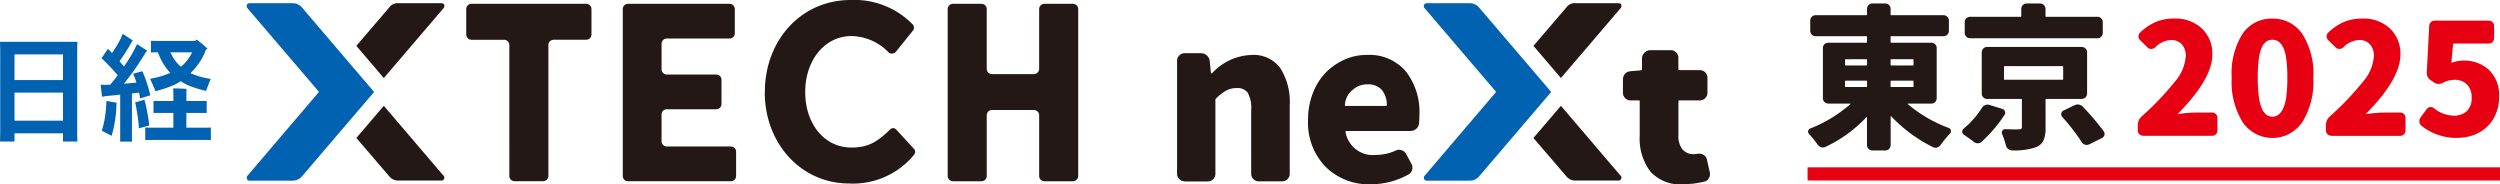
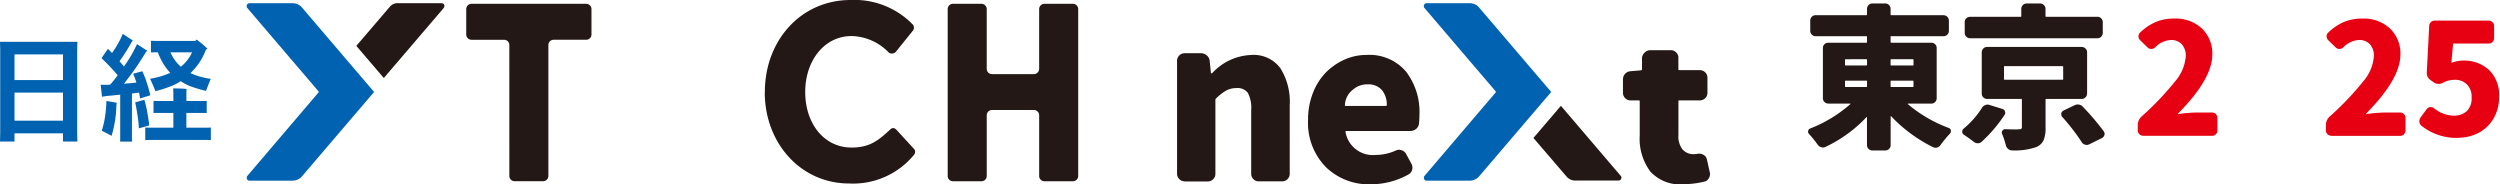
<svg xmlns="http://www.w3.org/2000/svg" width="280" height="20.642" viewBox="0 0 280 20.642">
  <g id="logo_xtecnext" transform="translate(-180 232.001)">
    <g id="グループ_48" data-name="グループ 48" transform="translate(180 -232.001)">
      <g id="グループ_41" data-name="グループ 41" transform="translate(202.503 0.385)">
        <path id="パス_341" data-name="パス 341" d="M345.895,11.259a.584.584,0,0,1-.177.415.6.6,0,0,1-.434.177h-2.6a.027.027,0,0,0-.024.018.077.077,0,0,0,.006.037,15.2,15.2,0,0,0,4.582,2.67.368.368,0,0,1,.238.269v.086a.373.373,0,0,1-.1.269,14,14,0,0,0-1.051,1.271.668.668,0,0,1-.379.293.636.636,0,0,1-.483-.043,16.554,16.554,0,0,1-4.685-3.464c-.012-.012-.024-.012-.031-.006s-.018.012-.018.024v3.232a.584.584,0,0,1-.177.415.6.6,0,0,1-.434.177H338.7a.6.6,0,0,1-.434-.177.573.573,0,0,1-.177-.415V13.4s0-.037-.018-.043a.077.077,0,0,0-.037.006,15.105,15.105,0,0,1-4.582,3.329.634.634,0,0,1-.483.043.77.77,0,0,1-.4-.281,11.8,11.8,0,0,0-.965-1.2A.355.355,0,0,1,331.49,15a.22.22,0,0,1,.018-.1.327.327,0,0,1,.238-.269A15.057,15.057,0,0,0,336.23,11.9a.029.029,0,0,0,.006-.037c0-.012-.012-.018-.024-.018h-2.45a.6.6,0,0,1-.434-.177.573.573,0,0,1-.177-.415V5.621a.558.558,0,0,1,.177-.422.615.615,0,0,1,.434-.171h4.264c.043,0,.067-.031.067-.086V4.369a.061.061,0,0,0-.067-.067h-5.681a.6.6,0,0,1-.434-.177.6.6,0,0,1-.177-.434V2.56a.6.6,0,0,1,.177-.434.572.572,0,0,1,.434-.177h5.681a.061.061,0,0,0,.067-.067V1.241a.6.6,0,0,1,.177-.434A.6.6,0,0,1,338.7.63h1.423a.6.6,0,0,1,.434.177.6.6,0,0,1,.177.434v.641a.061.061,0,0,0,.067.067h5.852a.6.6,0,0,1,.434.177.594.594,0,0,1,.177.434v1.13a.6.6,0,0,1-.177.434.594.594,0,0,1-.434.177h-5.852a.061.061,0,0,0-.067.067v.574c0,.055.024.086.067.086h4.484a.6.6,0,0,1,.434.171.554.554,0,0,1,.177.422v5.632Zm-10.2-4.38c-.043,0-.067.031-.067.086v.544a.061.061,0,0,0,.067.067h2.334a.061.061,0,0,0,.067-.067V6.965c0-.055-.024-.086-.067-.086Zm0,2.4c-.043,0-.067.031-.067.086v.556a.061.061,0,0,0,.067.067h2.334a.061.061,0,0,0,.067-.067V9.366c0-.055-.024-.086-.067-.086ZM343.3,6.965c0-.055-.024-.086-.067-.086H340.8c-.043,0-.067.031-.067.086v.544a.061.061,0,0,0,.067.067h2.437a.061.061,0,0,0,.067-.067Zm-.067,3.024a.061.061,0,0,0,.067-.067V9.366c0-.055-.024-.086-.067-.086H340.8c-.043,0-.067.031-.067.086v.556a.061.061,0,0,0,.067.067Z" transform="translate(-331.49 -0.63)" fill="#231815" />
        <path id="パス_342" data-name="パス 342" d="M361.943,12.345a.8.8,0,0,1,.4-.33.659.659,0,0,1,.483-.006l1.423.44a.42.42,0,0,1,.293.287.415.415,0,0,1-.061.4,16.077,16.077,0,0,1-2.535,2.975.614.614,0,0,1-.446.183.694.694,0,0,1-.464-.171c-.336-.257-.7-.519-1.081-.776a.384.384,0,0,1-.2-.354.417.417,0,0,1,.153-.336,9.937,9.937,0,0,0,2.046-2.315ZM374.882,2.131a.6.6,0,0,1,.434.171.567.567,0,0,1,.177.422v1.2a.6.6,0,0,1-.177.434.571.571,0,0,1-.434.177h-14.24a.6.6,0,0,1-.434-.177.572.572,0,0,1-.177-.434v-1.2a.558.558,0,0,1,.177-.422.614.614,0,0,1,.434-.171H366.3c.043,0,.067-.031.067-.086V1.251a.6.6,0,0,1,.177-.434.572.572,0,0,1,.434-.177h1.491a.6.6,0,0,1,.434.177.594.594,0,0,1,.177.434v.794c0,.055.024.086.067.086h5.73Zm-1.148,8.607a.584.584,0,0,1-.177.415.573.573,0,0,1-.415.177h-3.989c-.043,0-.067.031-.067.086v3.146a3.413,3.413,0,0,1-.238,1.429,1.537,1.537,0,0,1-.861.751,7.4,7.4,0,0,1-2.639.354.687.687,0,0,1-.446-.159.787.787,0,0,1-.263-.415,9.807,9.807,0,0,0-.422-1.283.339.339,0,0,1,.037-.354.379.379,0,0,1,.324-.171c.464.024.831.031,1.1.031a2.27,2.27,0,0,0,.391-.018.613.613,0,0,0,.293-.049.23.23,0,0,0,.073-.2V11.416c0-.055-.024-.086-.067-.086H362.53a.584.584,0,0,1-.415-.177.573.573,0,0,1-.177-.415V6.12a.6.6,0,0,1,.177-.434.55.55,0,0,1,.415-.177h10.617a.584.584,0,0,1,.415.177.572.572,0,0,1,.177.434v4.618Zm-9.218-3.079a.077.077,0,0,0-.086.086V9.113c0,.043.031.067.086.067h6.457c.055,0,.086-.024.086-.067V7.745a.077.077,0,0,0-.086-.086Zm6.427,5.681a.473.473,0,0,1-.1-.287v-.1a.46.46,0,0,1,.257-.324l1.234-.593a.8.8,0,0,1,.354-.086.472.472,0,0,1,.153.018.723.723,0,0,1,.44.257,27.589,27.589,0,0,1,2.315,2.725.474.474,0,0,1,.1.287.341.341,0,0,1-.018.134.565.565,0,0,1-.269.336l-1.436.709a.661.661,0,0,1-.287.067.542.542,0,0,1-.183-.037.622.622,0,0,1-.373-.287,23.227,23.227,0,0,0-2.181-2.822Z" transform="translate(-342.486 -0.634)" fill="#231815" />
        <path id="パス_343" data-name="パス 343" d="M392.551,16.532a.6.6,0,0,1-.434-.177.594.594,0,0,1-.177-.434v-.556a1.294,1.294,0,0,1,.44-1,32.322,32.322,0,0,0,3.7-3.873,4.906,4.906,0,0,0,1.234-2.859,1.9,1.9,0,0,0-.446-1.35,1.606,1.606,0,0,0-1.228-.476,2.632,2.632,0,0,0-1.759.831.636.636,0,0,1-.434.171.558.558,0,0,1-.415-.171l-.831-.812a.6.6,0,0,1-.183-.434.547.547,0,0,1,.183-.415,5.9,5.9,0,0,1,1.759-1.191,5.281,5.281,0,0,1,2.1-.379,4.276,4.276,0,0,1,3.054,1.106,3.847,3.847,0,0,1,1.173,2.932q0,2.722-3.836,6.6a.078.078,0,0,0,.006.037c0,.012.012.018.024.018a16.1,16.1,0,0,1,2.01-.171h1.778a.558.558,0,0,1,.421.177.614.614,0,0,1,.171.434v1.387a.6.6,0,0,1-.171.434.567.567,0,0,1-.421.177h-7.728Z" transform="translate(-355.012 -1.712)" fill="#e60012" />
-         <path id="パス_344" data-name="パス 344" d="M417.047,15.027a4.032,4.032,0,0,1-6.653,0,8.59,8.59,0,0,1-1.234-5,8.315,8.315,0,0,1,1.228-4.93,3.891,3.891,0,0,1,3.323-1.68,3.94,3.94,0,0,1,3.342,1.7A8.223,8.223,0,0,1,418.3,10.03a8.592,8.592,0,0,1-1.246,5Zm-3.989-.831a1.117,1.117,0,0,0,.654.2,1.131,1.131,0,0,0,.654-.2,1.781,1.781,0,0,0,.525-.66,4.279,4.279,0,0,0,.373-1.344,15.338,15.338,0,0,0,.128-2.163,14.906,14.906,0,0,0-.128-2.138,3.967,3.967,0,0,0-.373-1.313,1.646,1.646,0,0,0-.525-.617,1.217,1.217,0,0,0-.654-.177,1.146,1.146,0,0,0-.641.177,1.623,1.623,0,0,0-.507.617,3.959,3.959,0,0,0-.36,1.313,15.026,15.026,0,0,0-.128,2.138,15.469,15.469,0,0,0,.128,2.163,4.709,4.709,0,0,0,.354,1.344,1.7,1.7,0,0,0,.507.66Z" transform="translate(-361.712 -1.716)" fill="#e60012" />
        <path id="パス_345" data-name="パス 345" d="M427.041,16.532a.6.6,0,0,1-.434-.177.594.594,0,0,1-.177-.434v-.556a1.294,1.294,0,0,1,.44-1,32.317,32.317,0,0,0,3.7-3.873,4.905,4.905,0,0,0,1.234-2.859,1.9,1.9,0,0,0-.446-1.35,1.606,1.606,0,0,0-1.228-.476,2.632,2.632,0,0,0-1.759.831.636.636,0,0,1-.434.171.558.558,0,0,1-.415-.171l-.831-.812a.6.6,0,0,1-.183-.434.547.547,0,0,1,.183-.415,5.9,5.9,0,0,1,1.759-1.191,5.281,5.281,0,0,1,2.1-.379A4.276,4.276,0,0,1,433.6,4.516a3.847,3.847,0,0,1,1.173,2.932q0,2.722-3.836,6.6a.078.078,0,0,0,.006.037c0,.012.012.018.024.018a16.1,16.1,0,0,1,2.01-.171h1.778a.557.557,0,0,1,.421.177.614.614,0,0,1,.171.434v1.387a.6.6,0,0,1-.171.434.567.567,0,0,1-.421.177h-7.728Z" transform="translate(-368.432 -1.712)" fill="#e60012" />
        <path id="パス_346" data-name="パス 346" d="M447.846,16.914a6.252,6.252,0,0,1-4.056-1.368.627.627,0,0,1-.22-.507.726.726,0,0,1,.116-.391l.709-.965a.521.521,0,0,1,.373-.214.569.569,0,0,1,.422.11,3.555,3.555,0,0,0,2.2.843,2.07,2.07,0,0,0,1.5-.513,1.989,1.989,0,0,0,.531-1.5,1.98,1.98,0,0,0-.513-1.472,1.856,1.856,0,0,0-1.381-.525,2.6,2.6,0,0,0-1.3.324,1.051,1.051,0,0,1-.507.134.957.957,0,0,1-.507-.153l-.336-.238a.966.966,0,0,1-.477-.916l.269-5.174a.586.586,0,0,1,.183-.434.619.619,0,0,1,.44-.177h6.036a.6.6,0,0,1,.434.177.571.571,0,0,1,.177.434v1.35a.6.6,0,0,1-.177.434.571.571,0,0,1-.434.177h-3.9c-.055,0-.086.024-.086.067l-.183,2.028s.006.043.024.049.031.012.043,0a3.382,3.382,0,0,1,1.271-.238A4.11,4.11,0,0,1,451.365,9.3a3.9,3.9,0,0,1,1.13,3.036,4.6,4.6,0,0,1-.654,2.462,4.179,4.179,0,0,1-1.7,1.582,5.078,5.078,0,0,1-2.3.525Z" transform="translate(-375.102 -1.856)" fill="#e60012" />
      </g>
-       <rect id="長方形_225" data-name="長方形 225" width="77.552" height="1.472" transform="translate(202.448 18.742)" fill="#e60012" />
      <g id="グループ_47" data-name="グループ 47">
        <g id="グループ_44" data-name="グループ 44">
          <g id="グループ_42" data-name="グループ 42" transform="translate(52.219)">
            <path id="パス_347" data-name="パス 347" d="M90.306,5.312a.587.587,0,0,0-.586-.586H86.066a.591.591,0,0,1-.586-.586V1.286A.587.587,0,0,1,86.066.7H98.92a.591.591,0,0,1,.586.586V4.139a.587.587,0,0,1-.586.586H95.266a.587.587,0,0,0-.586.586V19.98a.587.587,0,0,1-.586.586h-3.2a.587.587,0,0,1-.586-.586Z" transform="translate(-85.48 -0.272)" fill="#231815" />
-             <path id="パス_348" data-name="パス 348" d="M114.18,1.286A.587.587,0,0,1,114.766.7h11.375a.587.587,0,0,1,.586.586V4a.587.587,0,0,1-.586.586H119.11a.591.591,0,0,0-.586.586V8.031a.587.587,0,0,0,.586.586h5.541a.587.587,0,0,1,.586.586v2.718a.587.587,0,0,1-.586.586H119.11a.587.587,0,0,0-.586.586v3a.591.591,0,0,0,.586.586h7.178a.587.587,0,0,1,.586.586v2.718a.587.587,0,0,1-.586.586H114.766a.587.587,0,0,1-.586-.586Z" transform="translate(-96.648 -0.272)" fill="#231815" />
            <path id="パス_349" data-name="パス 349" d="M173.75,1.286A.587.587,0,0,1,174.336.7h3.2a.587.587,0,0,1,.586.586v6.7a.587.587,0,0,0,.586.586h4.7a.591.591,0,0,0,.586-.586v-6.7A.587.587,0,0,1,184.581.7h3.2a.587.587,0,0,1,.586.586v18.7a.587.587,0,0,1-.586.586h-3.2a.587.587,0,0,1-.586-.586V13.18a.587.587,0,0,0-.586-.586h-4.7a.587.587,0,0,0-.586.586v6.805a.587.587,0,0,1-.586.586h-3.2a.587.587,0,0,1-.586-.586Z" transform="translate(-119.827 -0.272)" fill="#231815" />
            <path id="パス_350" data-name="パス 350" d="M140.222,10.33v-.055C140.222,4.631,144.175,0,149.838,0a9.094,9.094,0,0,1,6.97,2.767.555.555,0,0,1,0,.666l-.037.037L155,5.669a.694.694,0,0,1-.348.293.606.606,0,0,1-.525-.049,5.94,5.94,0,0,0-4.191-1.875c-3.109,0-5.193,2.828-5.193,6.237v.055c0,3.409,2.028,6.194,5.193,6.194,2.022,0,2.987-.764,4.411-2.1a.44.44,0,0,1,.336-.067.633.633,0,0,1,.287.189l1.961,2.138a.454.454,0,0,1,.122.324.545.545,0,0,1-.141.348,8.829,8.829,0,0,1-7.245,3.195c-5.425,0-9.457-4.514-9.457-10.22" transform="translate(-106.776)" fill="#231815" />
          </g>
          <g id="グループ_43" data-name="グループ 43" transform="translate(27.632 0.36)">
            <path id="パス_351" data-name="パス 351" d="M59.5,10.529,51.48,1.14A1.365,1.365,0,0,0,50.338.59H45.512a.329.329,0,0,0-.2.55l8.015,9.383-8.009,9.389c-.165.189-.067.55.2.55h4.826a1.386,1.386,0,0,0,1.136-.55L59.5,10.529Z" transform="translate(-45.233 -0.59)" fill="#0062b1" />
            <path id="パス_352" data-name="パス 352" d="M74.9.59H70.077a1.145,1.145,0,0,0-1.032.44L65.33,5.367l3.079,3.6L75.1,1.146c.189-.25.079-.55-.2-.55" transform="translate(-53.053 -0.59)" fill="#231815" />
-             <path id="パス_353" data-name="パス 353" d="M75.092,27.225,68.409,19.4,65.33,23l3.733,4.35a1.288,1.288,0,0,0,1.008.422H74.9a.327.327,0,0,0,.2-.55" transform="translate(-53.053 -7.909)" fill="#231815" />
          </g>
          <path id="パス_354" data-name="パス 354" d="M8.644,8.552v9.371l.024.91H7.056v-.922H1.625v.922H0c.018-.348.024-.654.024-.91V8.552C.024,8.289.018,7.99,0,7.66H8.675c-.018.208-.024.507-.024.892m-1.594.525H1.625v2.871H7.056ZM1.625,16.493H7.056v-3.14H1.625Z" transform="translate(0 -2.981)" fill="#0062b1" />
          <path id="パス_355" data-name="パス 355" d="M21.96,12.881v4.832a3.948,3.948,0,0,0,.024.562h-1.35c.012-.1.012-.293.012-.562v-4.7c-.586.073-1.075.116-1.46.147l-.58.092L18.46,11.9a5.923,5.923,0,0,0,.745.012l.318-.012c.305-.348.586-.7.843-1.057a25.079,25.079,0,0,0-1.814-1.912l.721-1.045.458.464a10.6,10.6,0,0,0,.733-1.173,6.054,6.054,0,0,0,.458-.971l1.142.745a.892.892,0,0,0-.141.189,22.319,22.319,0,0,1-1.356,2.138c.177.2.342.385.5.58a14.422,14.422,0,0,0,1.46-2.5l1.142.733-.171.2c-.208.354-.47.764-.776,1.228s-.6.892-.9,1.283-.544.733-.758.99q1-.082,1.393-.128a6.863,6.863,0,0,0-.367-.984l1.026-.287A8.873,8.873,0,0,1,23.6,11.61a14.35,14.35,0,0,1,.415,1.478l-1.142.354-.116-.654-.8.1Zm-3.384,4.185a9.457,9.457,0,0,0,.36-1.509,13.99,13.99,0,0,0,.165-1.839l1.155.208-.037.263a12.808,12.808,0,0,1-.538,3.439q-.641-.339-1.1-.568m4.771-3.47a11.649,11.649,0,0,1,.3,1.265c.1.538.189,1.075.25,1.607l-1.167.33a11.876,11.876,0,0,0-.141-1.411c-.086-.556-.171-1.057-.269-1.5l1.026-.287Zm6.579,3.128c.409,0,.7-.006.867-.024V18.11c-.159-.018-.446-.024-.867-.024h-5.6c-.422,0-.715.012-.88.024V16.693c.165.018.458.024.88.024H26.6V15.062h-1.46c-.36,0-.611,0-.764.012V13.718c.147.006.4.012.764.012H26.6v-.971l-.024-.446c.2,0,.458.006.794.018s.574.031.715.049a2.934,2.934,0,0,0-.024.379v.971h1.509c.348,0,.6,0,.764-.012v1.356c-.159-.012-.409-.012-.764-.012H28.057v1.656h1.875Zm-5.95-5.48a9.284,9.284,0,0,0,2.272-.66,6.337,6.337,0,0,1-.6-.751A6.863,6.863,0,0,1,25.174,9c-.128-.275-.238-.507-.318-.727h-.079l-.684.012v-1.3L24.777,7h4.282l.134-.153a10.223,10.223,0,0,1,1.234,1.032l-.183.086a6.026,6.026,0,0,1-.354.819,6.427,6.427,0,0,1-.6.947,7.677,7.677,0,0,1-.776.874,7.952,7.952,0,0,0,2.272.641c-.208.507-.385.959-.525,1.35a14.656,14.656,0,0,1-1.582-.458,5.34,5.34,0,0,1-1.252-.629,5.918,5.918,0,0,1-1.051.544,13.782,13.782,0,0,1-1.784.574q-.147-.394-.6-1.393M28.7,8.275H26.267a5.279,5.279,0,0,0,.507.886,3.975,3.975,0,0,0,.666.727,4.317,4.317,0,0,0,.721-.733,4.415,4.415,0,0,0,.538-.88" transform="translate(-7.183 -2.416)" fill="#0062b1" />
        </g>
        <g id="グループ_46" data-name="グループ 46" transform="translate(131.829 0.36)">
          <g id="グループ_45" data-name="グループ 45" transform="translate(27.644)">
            <path id="パス_356" data-name="パス 356" d="M275.315,10.529,267.294,1.14a1.362,1.362,0,0,0-1.136-.55h-4.826a.329.329,0,0,0-.2.55l8.015,9.383-8.009,9.389c-.171.189-.067.55.2.55h4.826a1.386,1.386,0,0,0,1.136-.55Z" transform="translate(-261.053 -0.59)" fill="#0062b1" />
-             <path id="パス_357" data-name="パス 357" d="M290.713.59h-4.826a1.132,1.132,0,0,0-1.032.44L281.14,5.367l3.079,3.6,6.689-7.825c.189-.25.073-.55-.2-.55" transform="translate(-268.869 -0.59)" fill="#231815" />
            <path id="パス_358" data-name="パス 358" d="M290.9,27.225,284.219,19.4,281.14,23l3.733,4.35a1.288,1.288,0,0,0,1.008.422h4.826a.327.327,0,0,0,.2-.55" transform="translate(-268.869 -7.909)" fill="#231815" />
          </g>
          <path id="パス_359" data-name="パス 359" d="M216.631,24.1a.778.778,0,0,1-.58-.25.825.825,0,0,1-.25-.6V10.605a.835.835,0,0,1,.25-.6.8.8,0,0,1,.58-.25h1.851a.972.972,0,0,1,.641.238.9.9,0,0,1,.33.593l.14,1.374c0,.031.018.049.061.049a.111.111,0,0,0,.086-.024,6.234,6.234,0,0,1,4.386-2.034,3.7,3.7,0,0,1,3.238,1.472,7.031,7.031,0,0,1,1.057,4.148v7.685a.825.825,0,0,1-.25.6.8.8,0,0,1-.58.25h-2.657a.778.778,0,0,1-.58-.25.825.825,0,0,1-.25-.6v-7.16a3.482,3.482,0,0,0-.379-1.906,1.41,1.41,0,0,0-1.234-.531,2.428,2.428,0,0,0-1.161.263,5.431,5.431,0,0,0-1.161.9.228.228,0,0,0-.073.165v8.278a.8.8,0,0,1-.25.6.825.825,0,0,1-.6.25h-2.608Z" transform="translate(-215.8 -4.154)" fill="#231815" />
          <path id="パス_360" data-name="パス 360" d="M246.839,24.56a6.9,6.9,0,0,1-5.04-1.943,7.077,7.077,0,0,1-1.979-5.29,8.021,8.021,0,0,1,.556-3.024,6.818,6.818,0,0,1,1.472-2.3,6.967,6.967,0,0,1,2.089-1.423,6.005,6.005,0,0,1,2.431-.507,5.367,5.367,0,0,1,4.411,1.851,7.373,7.373,0,0,1,1.515,4.838c0,.33-.018.666-.049,1a.871.871,0,0,1-.33.6.992.992,0,0,1-.641.226h-7.166c-.073,0-.11.037-.092.122a3.11,3.11,0,0,0,3.415,2.56,5.408,5.408,0,0,0,2.181-.476.838.838,0,0,1,.654-.061.883.883,0,0,1,.513.391l.617,1.136a.9.9,0,0,1,.086.654.841.841,0,0,1-.391.531,8.628,8.628,0,0,1-4.246,1.112Zm-2.9-8.846c0,.049.031.073.1.073h4.478c.079,0,.122-.037.122-.116a2.577,2.577,0,0,0-.562-1.686,2.034,2.034,0,0,0-1.619-.617,2.382,2.382,0,0,0-1.613.593,2.291,2.291,0,0,0-.9,1.753Z" transform="translate(-225.146 -4.279)" fill="#231815" />
          <path id="パス_361" data-name="パス 361" d="M304.313,24.222a4.531,4.531,0,0,1-3.7-1.436,6.159,6.159,0,0,1-1.185-4.02V14.918a.081.081,0,0,0-.092-.092h-.929a.855.855,0,0,1-.855-.855V12.456a.909.909,0,0,1,.855-.9l1.161-.1c.079-.018.116-.055.116-.122V10.031a.964.964,0,0,1,.33-.593.925.925,0,0,1,.648-.238h2.248a.8.8,0,0,1,.6.25.781.781,0,0,1,.25.58v1.307a.087.087,0,0,0,.1.1h2.3a.845.845,0,0,1,.855.849v1.686a.8.8,0,0,1-.25.6.825.825,0,0,1-.6.25h-2.3a.085.085,0,0,0-.1.092v3.8a2.337,2.337,0,0,0,.464,1.607,1.618,1.618,0,0,0,1.271.525,2.428,2.428,0,0,0,.452-.049.96.96,0,0,1,.629.128.758.758,0,0,1,.367.483l.33,1.472a.918.918,0,0,1,.024.214.836.836,0,0,1-.14.452.713.713,0,0,1-.519.379,9.558,9.558,0,0,1-2.327.281Z" transform="translate(-247.61 -3.94)" fill="#231815" />
        </g>
      </g>
    </g>
  </g>
</svg>